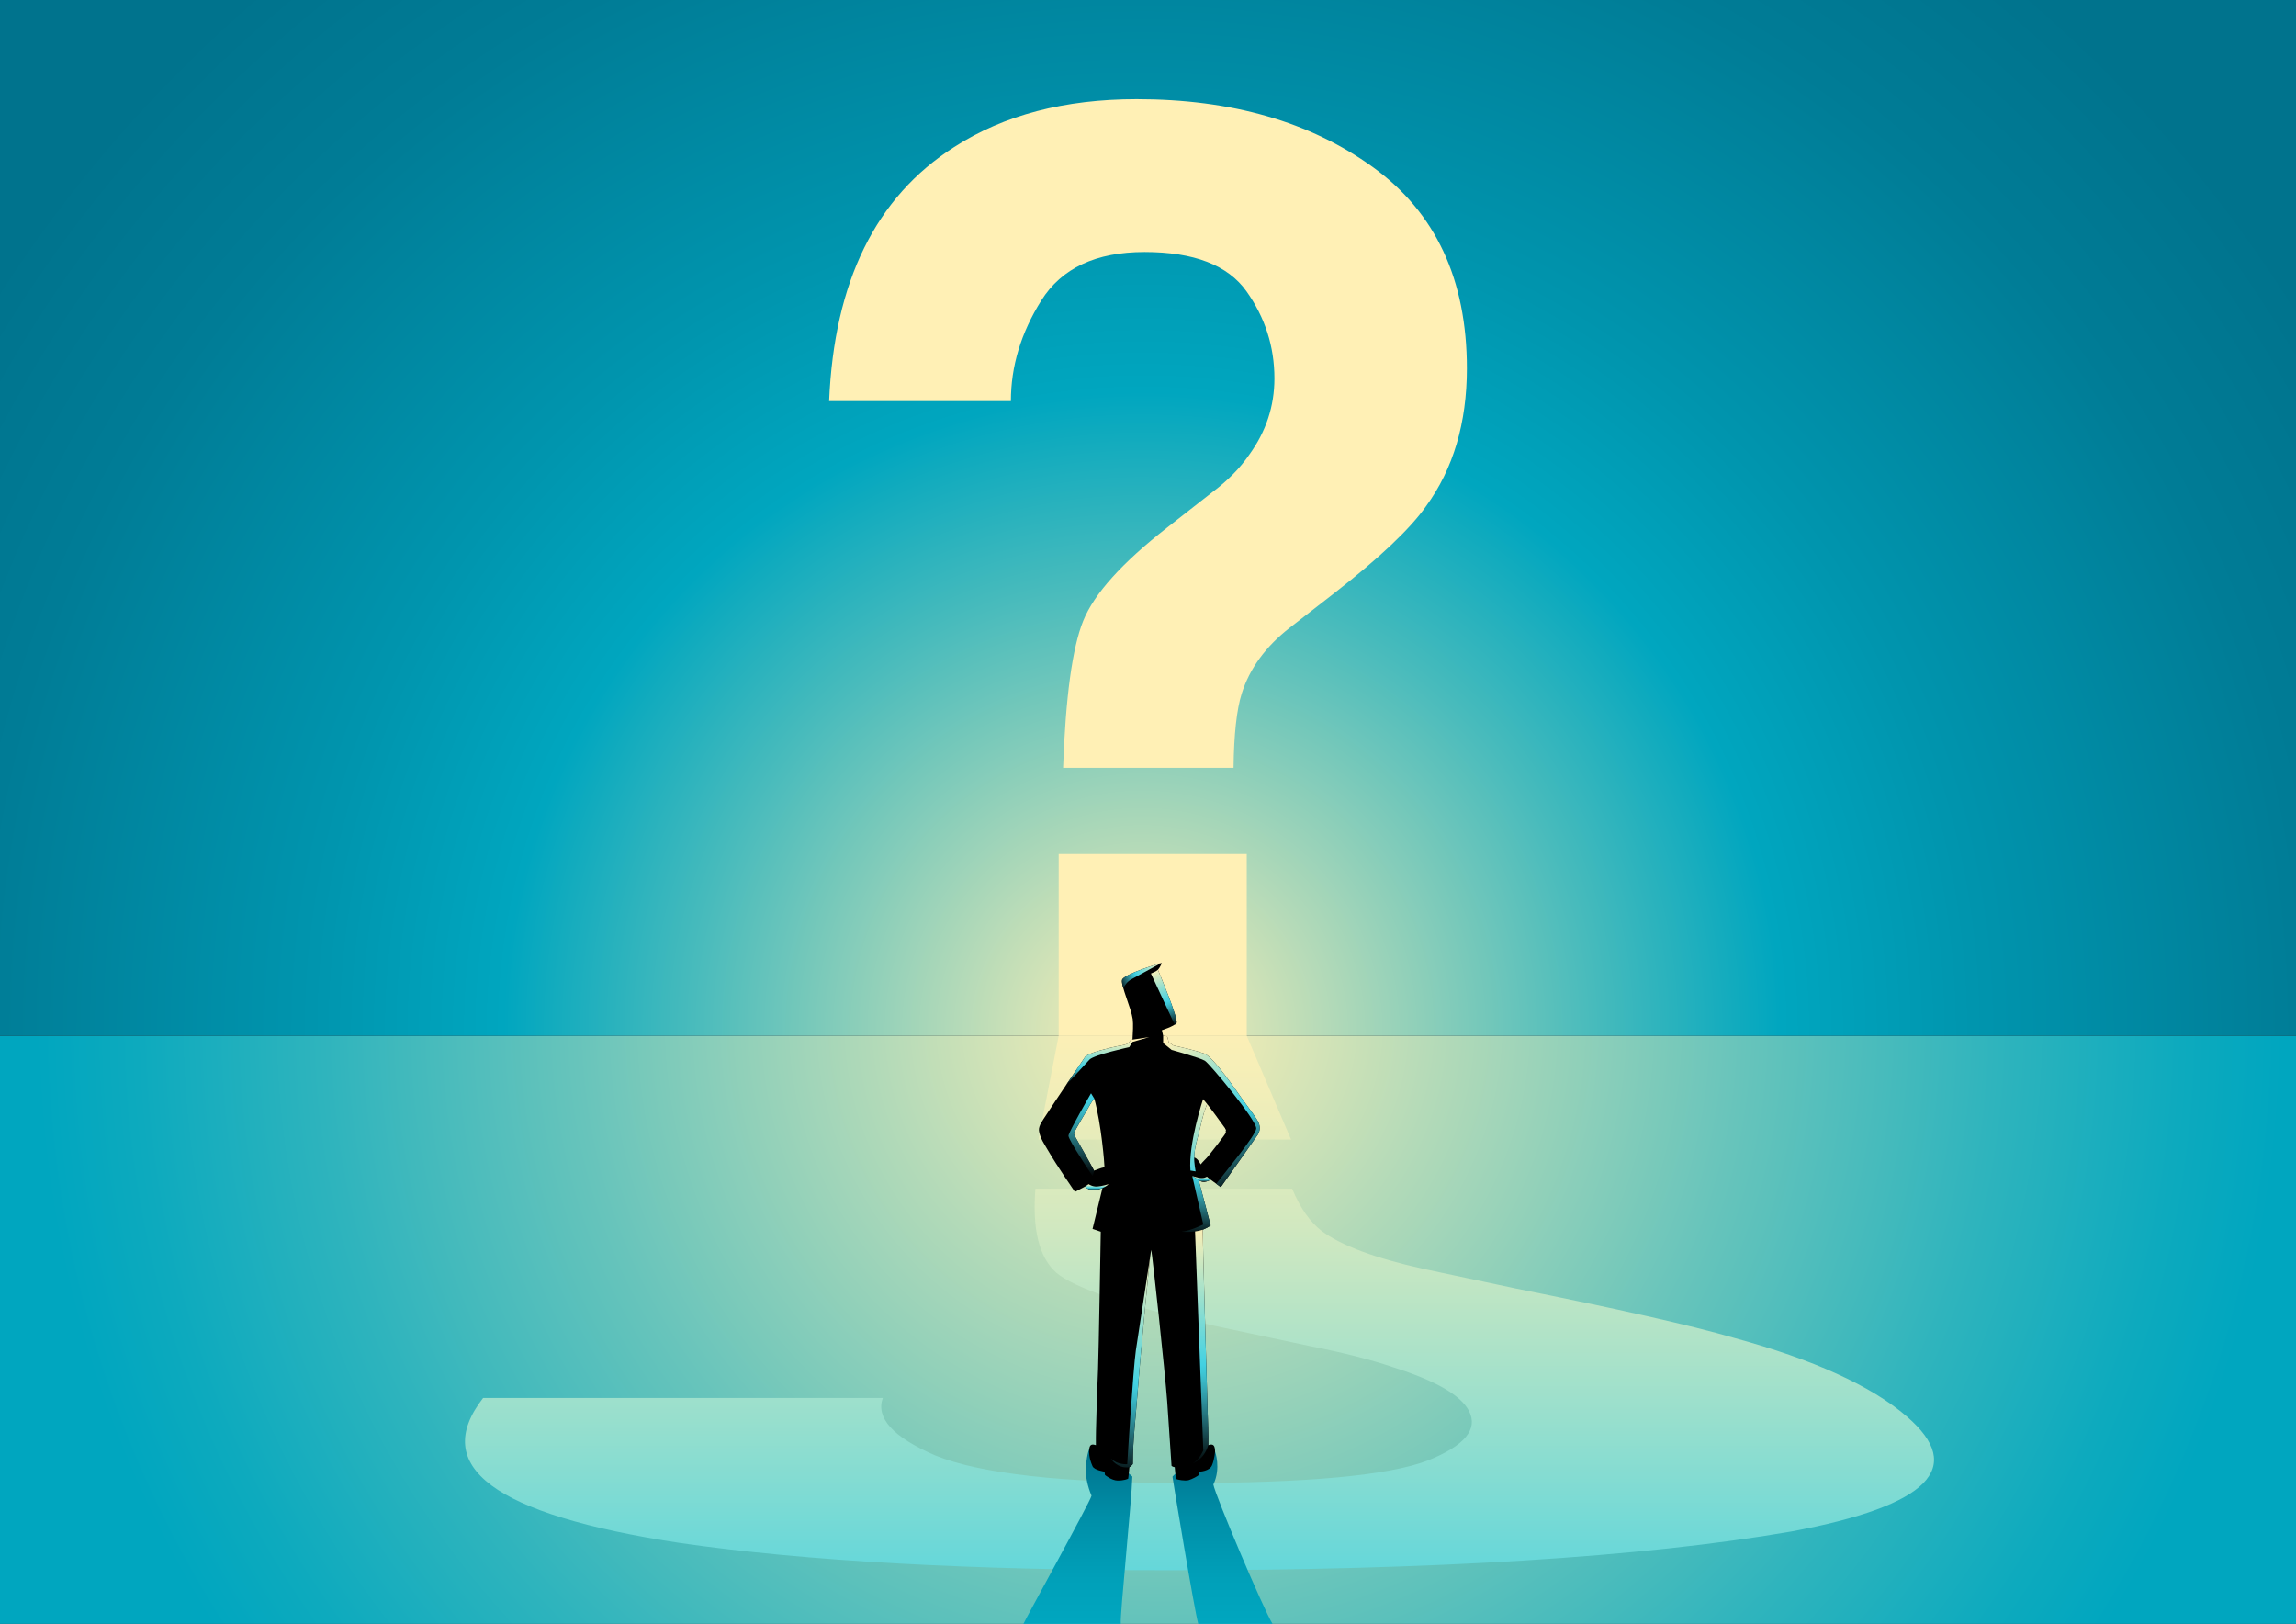
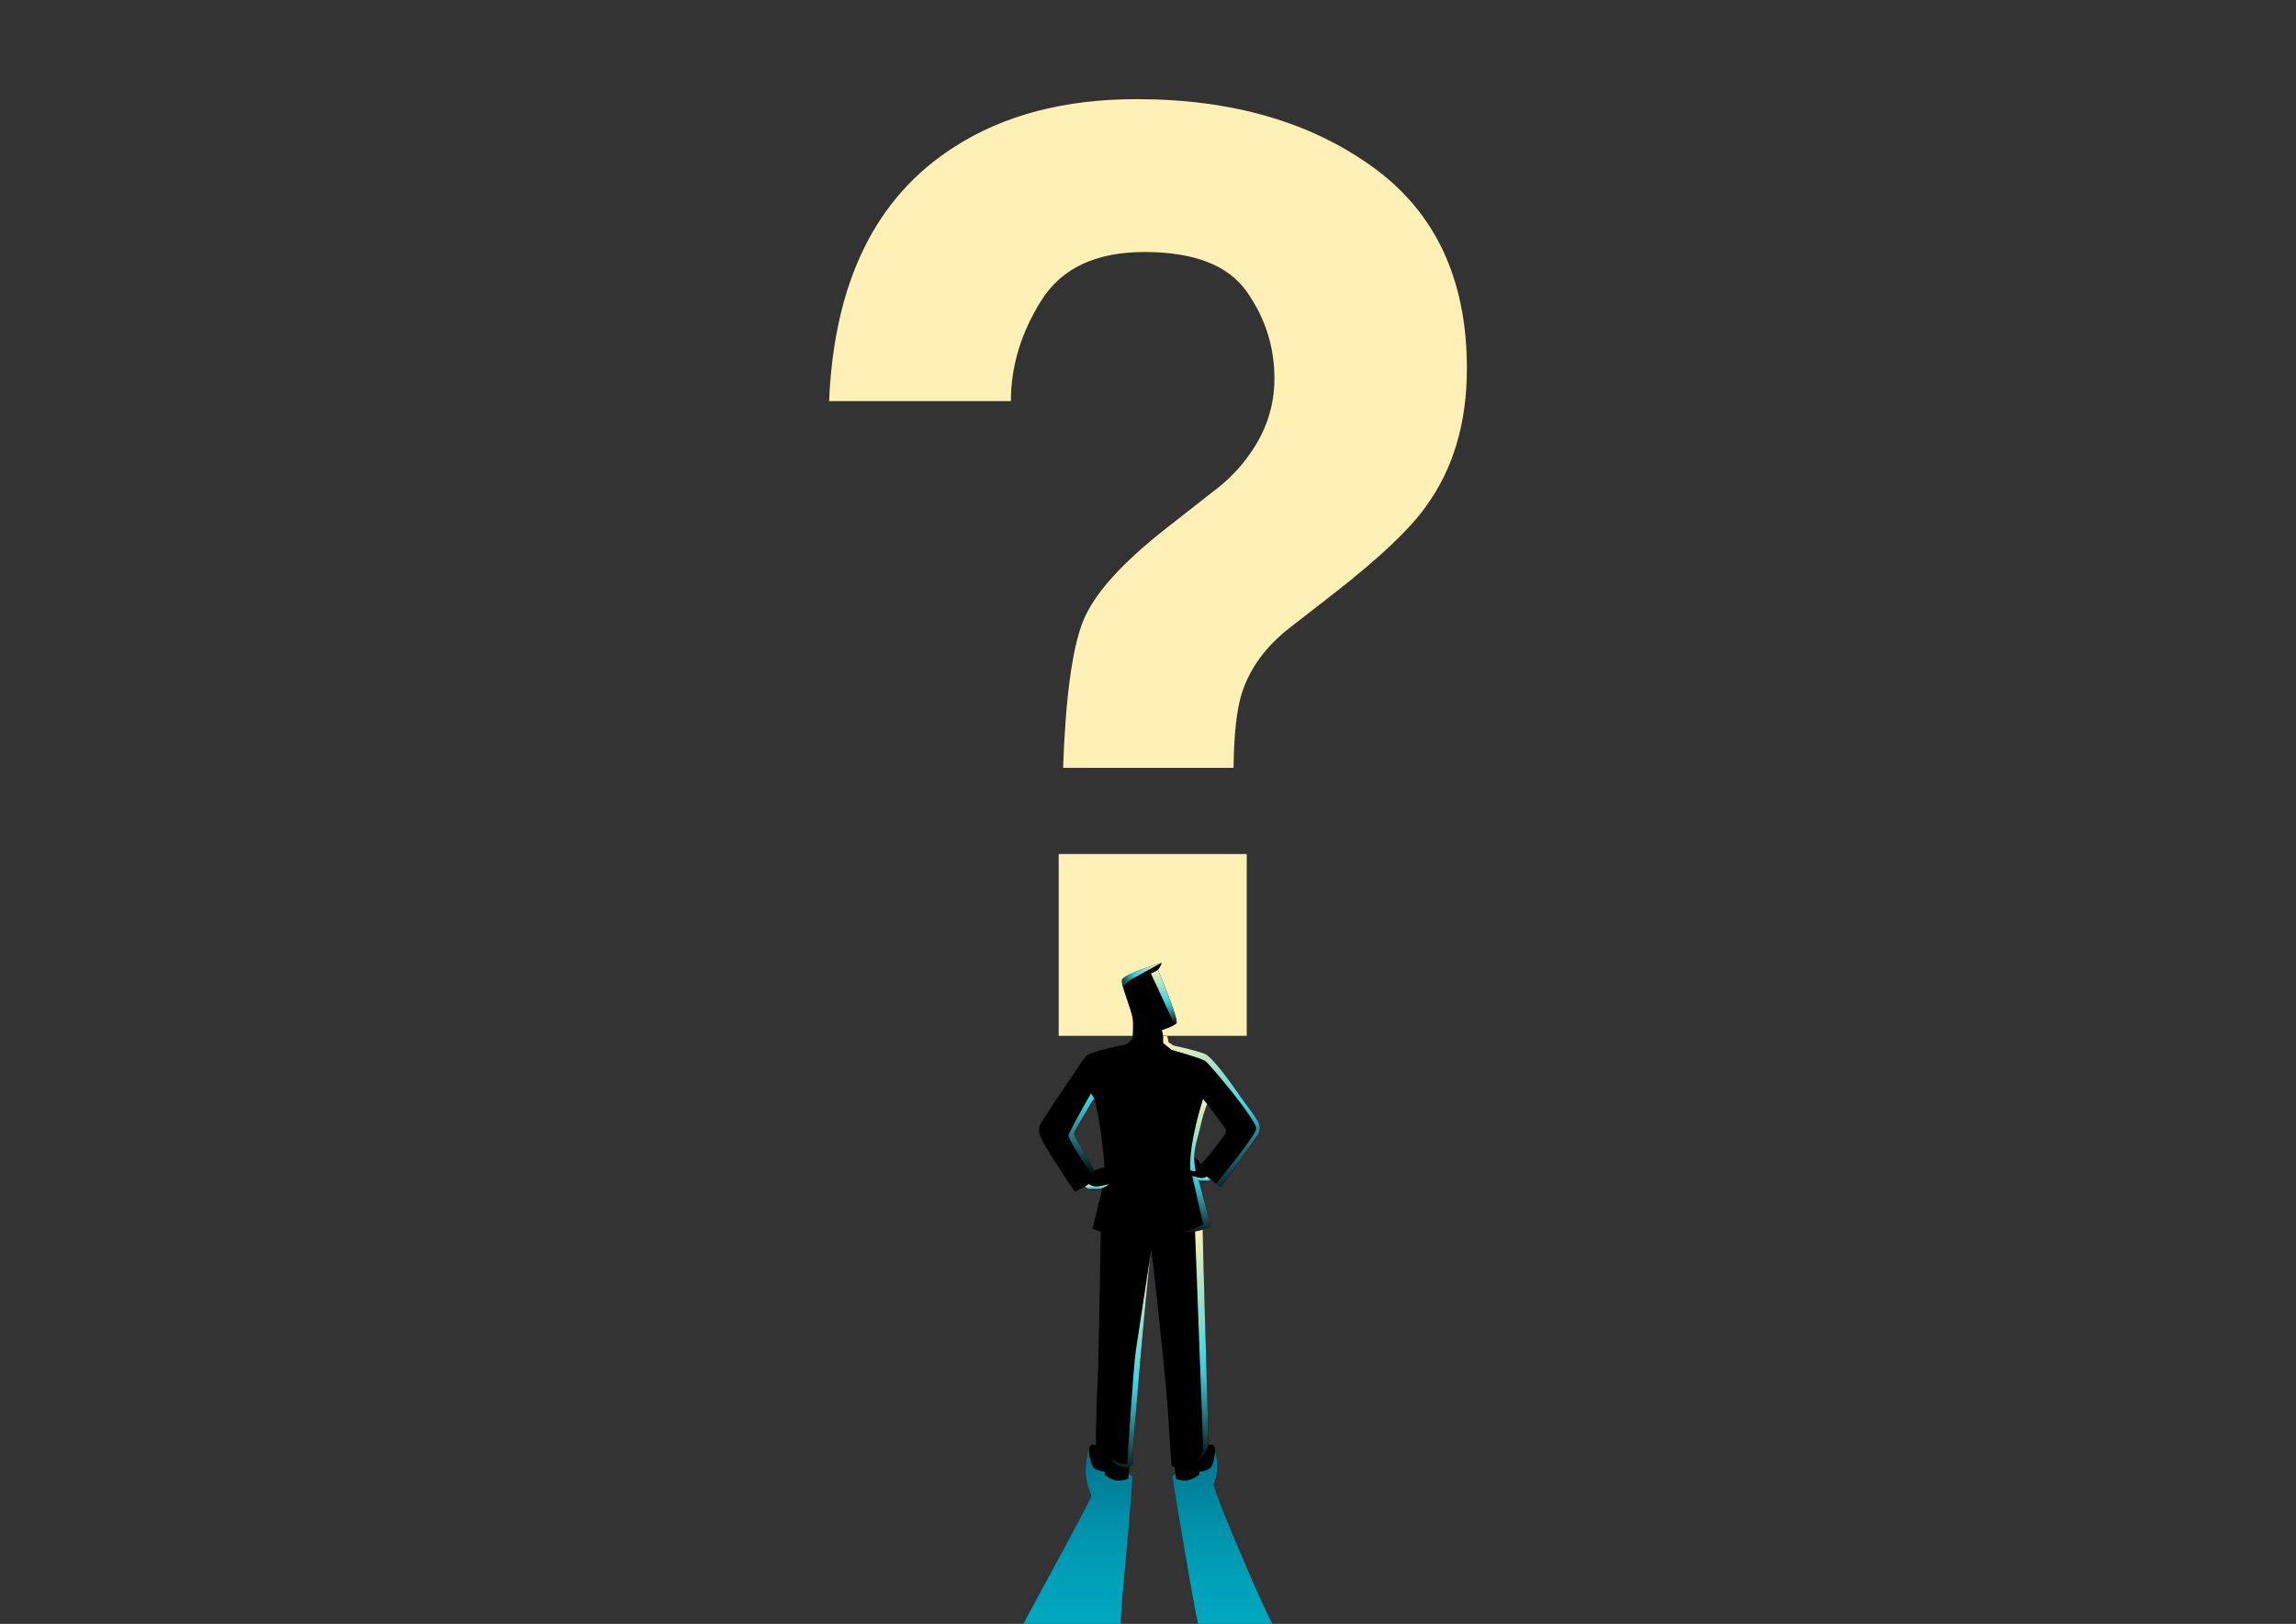
<svg xmlns="http://www.w3.org/2000/svg" version="1.1" id="Layer_1" x="0px" y="0px" viewBox="0 0 1190.552 841.89" style="enable-background:new 0 0 1190.552 841.89;" xml:space="preserve">
  <rect x="0" y="0" width="1190.552" height="841.89" fill="#333333" stroke="none" />
  <g>
    <radialGradient id="SVGID_1_" cx="601.276" cy="530.437" r="582.724" gradientUnits="userSpaceOnUse">
      <stop offset="0" style="stop-color:#FFF0B5" />
      <stop offset="0.25" style="stop-color:#B3DAB8" />
      <stop offset="0.52" style="stop-color:#67C4BB" />
      <stop offset="0.744" style="stop-color:#2FB4BD" />
      <stop offset="0.91" style="stop-color:#0DAABE" />
      <stop offset="1" style="stop-color:#00A6BF" />
    </radialGradient>
-     <rect x="0" y="537.019" style="fill-rule:evenodd;clip-rule:evenodd;fill:url(#SVGID_1_);" width="1190.552" height="304.871" />
    <radialGradient id="SVGID_00000085954235199120327670000014775151945367588016_" cx="592.274" cy="534.499" r="710.639" gradientUnits="userSpaceOnUse">
      <stop offset="0" style="stop-color:#FFF0B5" />
      <stop offset="0.009" style="stop-color:#FAEEB5" />
      <stop offset="0.329" style="stop-color:#48BBBC" />
      <stop offset="0.466" style="stop-color:#00A6BF" />
      <stop offset="0.606" style="stop-color:#0095AE" />
      <stop offset="0.851" style="stop-color:#007C96" />
      <stop offset="1" style="stop-color:#00738D" />
    </radialGradient>
-     <rect x="0" style="fill-rule:evenodd;clip-rule:evenodd;fill:url(#SVGID_00000085954235199120327670000014775151945367588016_);" width="1190.552" height="537.019" />
    <g>
      <linearGradient id="SVGID_00000010308138948492923840000002846261934362973848_" gradientUnits="userSpaceOnUse" x1="621.988" y1="526.923" x2="621.988" y2="867.877">
        <stop offset="0" style="stop-color:#FFF0B5" />
        <stop offset="0.114" style="stop-color:#F2EEB8" />
        <stop offset="0.325" style="stop-color:#D0E8C0" />
        <stop offset="0.61" style="stop-color:#98DFCD" />
        <stop offset="0.955" style="stop-color:#4CD3E0" />
        <stop offset="1" style="stop-color:#42D1E2" />
      </linearGradient>
-       <path style="fill:url(#SVGID_00000010308138948492923840000002846261934362973848_);" d="M250.511,724.773h207.243 c-3.642,10.296,5.086,20.22,27.154,29.773c23.35,9.551,66.725,14.328,129.141,14.328c63.472,0,105.78-3.88,126.174-11.631 c19.439-7.754,26.358-16.345,21.469-25.771c-4.247-8.188-17.43-15.694-38.96-22.516c-11.617-3.972-25.983-7.629-43.026-10.979 l-49.88-10.606c-46.027-10.422-72.803-19.631-82.228-27.633c-8.847-8.001-12.357-22.487-10.697-43.449h133.117 c4.14,9.923,9.234,17.241,15.38,21.956c10.03,7.444,27.357,13.957,52.376,19.539l48.238,10.235 c52.048,10.42,90.451,18.979,113.424,25.679c40.46,11.04,70.757,24.624,89.398,40.752c30.399,26.299,11.8,46.148-59.928,59.546 c-77.309,13.398-186.08,20.097-322.14,20.097c-103.553,0-189.08-4.716-254.238-14.143 C255.43,785.187,223.049,760.13,250.511,724.773z M548.964,537.019h97.515l22.966,53.776H538.448L548.964,537.019z" />
      <path style="fill:#FFF0B5;" d="M494.826,76.19c25.652-16.521,57.182-24.787,94.578-24.787c49.136,0,89.958,11.741,122.465,35.223 c32.5,23.482,48.758,58.27,48.758,104.363c0,28.267-7.048,52.076-21.144,71.424c-8.241,11.742-24.067,26.743-47.488,45.007 l-23.09,17.937c-12.582,9.784-20.928,21.199-25.046,34.245c-2.605,8.265-4.016,21.091-4.229,38.483h-88.384 c1.301-36.74,4.771-62.129,10.406-76.151c5.637-14.024,20.16-30.167,43.568-48.432l23.743-18.59 c7.802-5.871,14.09-12.282,18.86-19.243c8.667-11.955,13.005-25.112,13.005-39.462c0-16.522-4.827-31.58-14.479-45.17 c-9.65-13.585-27.278-20.384-52.868-20.384c-25.164,0-43.01,8.374-53.527,25.114c-10.519,16.744-15.776,34.136-15.776,52.181 h-94.254C432.533,145.981,454.165,102.066,494.826,76.19z M548.964,442.767h97.515v94.252h-97.515V442.767z" />
    </g>
    <g>
      <linearGradient id="SVGID_00000139981099778318971720000009509303939461556896_" gradientUnits="userSpaceOnUse" x1="595.276" y1="753" x2="595.276" y2="841.204">
        <stop offset="0" style="stop-color:#00738D" />
        <stop offset="0.025" style="stop-color:#00758F" />
        <stop offset="0.404" style="stop-color:#0090A9" />
        <stop offset="0.742" style="stop-color:#00A0B9" />
        <stop offset="1" style="stop-color:#00A6BF" />
      </linearGradient>
      <path style="fill:url(#SVGID_00000139981099778318971720000009509303939461556896_);" d="M530.704,841.89 c0.043-0.727,34.944-63.885,35.293-66.459c-2.144-4.981-2.832-9.646-2.965-11.656c-0.172-2.762,0.507-9.708,1.738-12.337 c3.581,0,3.393,1.417,5.298,5.737c0.924,2.096,3.94,2.107,3.94,2.107l0.507,2.965c0,0,2.015,1.763,5.189,1.794 c3.172,0.032,2.983,1.004,3.081,0.702c0.097-0.301,0.663-2.028,0.663-2.028l2.086,1.352c0.428,0.283,0.756,0.631,0.918,1.062 c0.347-0.031,0.715,0.166,0.703,0.601c-0.334,12.403-6.427,71.424-6,76.161H530.704z M629.166,769.642 c4.066-8.527,0.91-16.984,0.881-17.063l0,0c0,0-3.865-0.26-5.172,2.879c-1.303,3.14-3.314,4.954-3.314,4.954l-1.172,2.067 c-0.699,0.729-2.283,0.356-4.096,0.858c-1.811,0.503-2.941,1.232-3.315,0.858c-0.375-0.373-1.99-1.443-1.99-1.443 s-1.566,1.441-1.584,1.438c-0.303,0.232-1.031,0.852-1.086,1.013c-0.195,0.086-0.338,0.267-0.318,0.546 c0.09,1.252,11.404,69.648,13.324,76.14h38.523C655.186,834.438,630.313,775.69,629.166,769.642z" />
      <g>
        <path d="M651.686,580.358c-2.35-3.63-5.057-7.094-7.592-10.601c-2.383-3.293-14.85-21.831-19.598-23.509 c-5.244-1.853-10.734-3.026-16.152-4.272c-0.719-0.613-2.369-1.613-2.412-1.617c-0.008-0.87-0.717-3.102-0.717-3.102 l-2.088-0.293l-0.656-2.86c0,0,6.219-1.975,7.559-3.679c1.338-1.705-9.609-27.663-9.609-27.663s1.727-1.974,1.893-3.608 c0,0-19.867,5.85-20.495,8.916c-0.627,3.066,4.781,14.735,5.531,20.291c0.334,2.475,0.1,7.228-0.118,10.619l-0.823,0.119 c-0.007,0.1-1.357,1.857-2.097,2.16c-1.541,0.631-3.362,0.817-4.983,1.141c-3.336,0.667-15.263,3.481-16.674,5.564 c-6.899,10.176-13.834,20.336-20.538,30.643c-1.321,2.032-3.668,5.063-3.396,7.551c0.404,3.695,3.196,7.638,4.995,10.76 c4.115,7.14,13.663,21.01,13.663,21.01s1.94-1.01,5.276-2.772c0.026,0.022,2.461,3.613,9.017,0.744 c-0.529,2.344-5.151,21.229-5.151,21.229l4.264,1.456c0,0-1.072,63.383-1.406,71.294c-0.442,10.551-0.869,21.105-1.069,31.664 c-0.048,2.564-0.085,5.13-0.052,7.695c-1.627-0.545-2.984-0.55-3.362,1.453c-0.047,0.246-0.073,0.484-0.102,0.724 c-0.001-0.001-0.01-0.004-0.01-0.004c-0.004,0.008-0.007,0.019-0.011,0.026c-0.146,1.335-0.166,4.41,1.739,8.729 c0.924,2.097,6.229,2.817,6.229,2.817l0.221,1.713c0,0,3.39,2.868,6.562,2.9c3.174,0.031,5.409-0.787,5.507-1.088 c0.097-0.302,0.601-5.83,0.601-5.83s1.761-1.323,1.761-1.754c0-12.329,1.575-24.643,2.481-36.948 c1.1-14.945,6.259-71.114,7.066-73.946c0.594,2.14,7.248,64.266,8.281,78.488c0.678,9.328,2.26,33.464,2.26,33.464 s0.522,0.507,1.654,0.691c-0.041,0.065,0.484,5.739,0.859,6.112c0.373,0.374,4.502,1.12,6.314,0.618 c1.813-0.503,4.828-2.118,5.529-2.846l0.182-1.575c0,0,5.141-0.155,6.445-3.295c1.305-3.139,1.586-7.11,1.586-7.11 c0-0.001-0.002-0.004-0.002-0.004l-0.002,0.001c-0.004-0.61-0.057-1.234-0.18-1.885c-0.377-1.996-1.729-1.997-3.346-1.458 c0.121-5.983-0.148-11.994-0.334-17.973c-0.471-15.156-2.635-91.583-2.545-93.71c2.744-1.104,4.111-2.182,4.111-2.182 s-4.164-16.078-6.272-23.688c2.539,2.327,6.293-0.036,6.303-0.052c0.059,0.08,5.232,3.836,5.232,3.836 s19.143-26.998,19.303-27.365C653.654,585.554,653.535,583.215,651.686,580.358z M572.473,605.203 c-1.816,0.305-3.432,1.168-5.169,1.714c-0.19-0.637-10.107-18.141-10.245-18.369c0.014-0.083-0.322-0.893,0.015-1.581 c0.825-1.691,5.252-9.326,6.567-11.483c1.103-1.808,2.237-4.365,3.802-5.89c3.68,13.364,5.271,33.854,5.273,35.566 C572.631,605.176,572.549,605.19,572.473,605.203z M635.684,586.861c-0.246,1.178-1.34,2.219-2.068,3.31 c-1.082,1.625-2.334,3.153-3.531,4.691c-1.156,1.487-2.32,2.967-3.49,4.442c-1.229,1.549-2.787,2.792-3.975,4.366 c-0.869-1.449-1.691-3.047-3.367-3.573c0.045-5.217,1.867-10.18,3.008-15.228c0.588-2.611,1.246-5.209,1.973-7.786 c0.393-1.389,1.672-4.618,1.688-4.717c0.533,0.475,7.777,10.347,9.309,12.553c0.025,0.037,0.043,0.073,0.065,0.11 c-0.004,0.032-0.012,0.064-0.016,0.097c-0.02,0.146,0.09,0.227,0.211,0.243c0.127,0.265,0.199,0.521,0.229,0.769 c-0.053,0.101-0.1,0.203-0.154,0.303C635.467,586.618,635.549,586.781,635.684,586.861z" />
        <g>
          <linearGradient id="SVGID_00000008129060035818616390000011579357914289671056_" gradientUnits="userSpaceOnUse" x1="580.054" y1="510.829" x2="602.212" y2="499.595">
            <stop offset="0" style="stop-color:#000000" />
            <stop offset="0.145" style="stop-color:#1A5158" />
            <stop offset="0.28" style="stop-color:#2F96A2" />
            <stop offset="0.376" style="stop-color:#3DC1D0" />
            <stop offset="0.423" style="stop-color:#42D1E2" />
            <stop offset="0.7" style="stop-color:#9BE0CD" />
            <stop offset="1" style="stop-color:#FFF0B5" />
          </linearGradient>
          <path style="fill:url(#SVGID_00000008129060035818616390000011579357914289671056_);" d="M581.817,508.07 c-0.177,0.865,0.127,2.415,0.671,4.319c0.748-1.802,2.14-3.6,4.315-4.772c4.057-2.185,15.509-8.463,15.509-8.463 S582.445,505.004,581.817,508.07z" />
          <linearGradient id="SVGID_00000139289414407977425550000017162489504448149652_" gradientUnits="userSpaceOnUse" x1="598.394" y1="502.619" x2="609.317" y2="531.955">
            <stop offset="0" style="stop-color:#FFF0B5" />
            <stop offset="0.3" style="stop-color:#9BE0CD" />
            <stop offset="0.577" style="stop-color:#42D1E2" />
            <stop offset="0.624" style="stop-color:#3DC1D0" />
            <stop offset="0.72" style="stop-color:#2F96A2" />
            <stop offset="0.855" style="stop-color:#1A5158" />
            <stop offset="1" style="stop-color:#000000" />
          </linearGradient>
          <path style="fill:url(#SVGID_00000139289414407977425550000017162489504448149652_);" d="M610.029,530.426 c1.338-1.705-9.609-27.663-9.609-27.663s-0.926,0.902-3.631,1.942c0,0,9.719,20.873,12.322,26.515 C609.504,530.954,609.826,530.688,610.029,530.426z" />
          <linearGradient id="SVGID_00000063623748736906334740000005058322046364743059_" gradientUnits="userSpaceOnUse" x1="574.325" y1="539.468" x2="574.325" y2="563.04">
            <stop offset="0" style="stop-color:#FFF0B5" />
            <stop offset="0.3" style="stop-color:#9BE0CD" />
            <stop offset="0.577" style="stop-color:#42D1E2" />
            <stop offset="0.624" style="stop-color:#3DC1D0" />
            <stop offset="0.72" style="stop-color:#2F96A2" />
            <stop offset="0.855" style="stop-color:#1A5158" />
            <stop offset="1" style="stop-color:#000000" />
          </linearGradient>
-           <path style="fill:url(#SVGID_00000063623748736906334740000005058322046364743059_);" d="M564.958,549.331 c2.561-2.529,20.598-6.449,20.598-6.449l1.675-2.704l8.725-2.497l-8.725,1.3l-0.823,0.119c-0.007,0.1-1.357,1.857-2.097,2.16 c-1.541,0.631-3.362,0.817-4.983,1.141c-3.336,0.667-15.263,3.481-16.674,5.564c-3.321,4.898-6.649,9.795-9.958,14.703 C558.595,556.231,564.265,550.016,564.958,549.331z" />
          <linearGradient id="SVGID_00000146492119819169595460000017358270448497463709_" gradientUnits="userSpaceOnUse" x1="568.76" y1="614.152" x2="568.76" y2="617.057">
            <stop offset="0" style="stop-color:#FFF0B5" />
            <stop offset="0.3" style="stop-color:#9BE0CD" />
            <stop offset="0.577" style="stop-color:#42D1E2" />
            <stop offset="0.624" style="stop-color:#3DC1D0" />
            <stop offset="0.72" style="stop-color:#2F96A2" />
            <stop offset="0.855" style="stop-color:#1A5158" />
            <stop offset="1" style="stop-color:#000000" />
          </linearGradient>
          <path style="fill:url(#SVGID_00000146492119819169595460000017358270448497463709_);" d="M568.859,615.155 c-2.419,0.133-4.369-1.224-4.369-1.224l-1.837,1.224c0.026,0.022,2.461,3.613,9.017,0.744c1.988-0.715,3.196-1.968,3.196-1.968 S571.277,615.023,568.859,615.155z" />
          <linearGradient id="SVGID_00000131342001011544312950000012386943396175942556_" gradientUnits="userSpaceOnUse" x1="610.125" y1="536.861" x2="649.446" y2="613.008">
            <stop offset="0" style="stop-color:#FFF0B5" />
            <stop offset="0.3" style="stop-color:#9BE0CD" />
            <stop offset="0.577" style="stop-color:#42D1E2" />
            <stop offset="0.624" style="stop-color:#3DC1D0" />
            <stop offset="0.72" style="stop-color:#2F96A2" />
            <stop offset="0.855" style="stop-color:#1A5158" />
            <stop offset="1" style="stop-color:#000000" />
          </linearGradient>
          <path style="fill:url(#SVGID_00000131342001011544312950000012386943396175942556_);" d="M644.094,569.758 c-2.383-3.293-14.85-21.831-19.598-23.509c-5.244-1.853-10.734-3.026-16.152-4.272c-0.719-0.613-2.369-1.613-2.412-1.617 c-0.008-0.87-0.717-3.102-0.717-3.102l-2.088-0.293v3.784l4.428,3.589c0,0,14.746,4.057,17.242,5.617 c2.498,1.561,26.494,30.435,26.606,35.058c0.078,3.25-15.955,22.485-20.74,28.743c1.215,0.885,2.352,1.71,2.352,1.71 s19.143-26.998,19.303-27.365c1.338-2.547,1.219-4.886-0.631-7.742C649.336,576.729,646.629,573.265,644.094,569.758z" />
          <linearGradient id="SVGID_00000147936312741645813920000003913246475382168461_" gradientUnits="userSpaceOnUse" x1="623.013" y1="609.932" x2="623.013" y2="612.751">
            <stop offset="0" style="stop-color:#FFF0B5" />
            <stop offset="0.3" style="stop-color:#9BE0CD" />
            <stop offset="0.577" style="stop-color:#42D1E2" />
            <stop offset="0.624" style="stop-color:#3DC1D0" />
            <stop offset="0.72" style="stop-color:#2F96A2" />
            <stop offset="0.855" style="stop-color:#1A5158" />
            <stop offset="1" style="stop-color:#000000" />
          </linearGradient>
          <path style="fill:url(#SVGID_00000147936312741645813920000003913246475382168461_);" d="M621.209,610.498 c-2.965-0.78-2.965-0.78-2.965-0.78s1.967,1.187,3.234,1.964c2.539,2.327,6.293-0.036,6.303-0.052l-1.969-1.6 C625.813,610.03,624.174,611.278,621.209,610.498z" />
          <linearGradient id="SVGID_00000129199178812170018010000012128468969775345059_" gradientUnits="userSpaceOnUse" x1="624.886" y1="567.39" x2="619.893" y2="641.977">
            <stop offset="0" style="stop-color:#FFF0B5" />
            <stop offset="0.3" style="stop-color:#9BE0CD" />
            <stop offset="0.577" style="stop-color:#42D1E2" />
            <stop offset="0.624" style="stop-color:#3DC1D0" />
            <stop offset="0.72" style="stop-color:#2F96A2" />
            <stop offset="0.855" style="stop-color:#1A5158" />
            <stop offset="1" style="stop-color:#000000" />
          </linearGradient>
          <path style="fill:url(#SVGID_00000129199178812170018010000012128468969775345059_);" d="M617.283,606.857 c-1.147-13.835,6.553-37.033,6.553-37.033l2.084,2.543c-0.016,0.099-1.295,3.328-1.688,4.717 c-0.727,2.577-1.385,5.175-1.973,7.786c-1.141,5.048-2.963,10.011-3.008,15.228c-0.158,2.542,0.709,7.202,0.709,7.202 L617.283,606.857z M621.478,611.682l-3.234-1.964l5.695,25.123c0,0-6.656,3.329-11.234,3.745c0,0,6.055,0.635,10.934-1.035 c2.744-1.104,4.111-2.182,4.111-2.182S623.586,619.291,621.478,611.682z" />
          <linearGradient id="SVGID_00000095303021886980207340000017704538101568679050_" gradientUnits="userSpaceOnUse" x1="560.738" y1="569.878" x2="560.738" y2="610.368">
            <stop offset="0" style="stop-color:#42D1E2" />
            <stop offset="0.113" style="stop-color:#3DC1D0" />
            <stop offset="0.339" style="stop-color:#2F96A2" />
            <stop offset="0.656" style="stop-color:#1A5158" />
            <stop offset="1" style="stop-color:#000000" />
          </linearGradient>
          <path style="fill:url(#SVGID_00000095303021886980207340000017704538101568679050_);" d="M563.641,575.483 c1.103-1.808,2.237-4.365,3.802-5.89l-1.704-2.786c0,0-11.547,19.973-11.703,22.001c-0.156,2.029,12.483,20.909,12.483,20.909 s0.166,0.327,0.785-2.801c-0.19-0.637-10.107-18.141-10.245-18.369c0.014-0.083-0.322-0.893,0.015-1.581 C557.898,585.275,562.325,577.641,563.641,575.483z" />
          <linearGradient id="SVGID_00000127728471539337405630000004081571106761335739_" gradientUnits="userSpaceOnUse" x1="619.053" y1="635.812" x2="622.798" y2="760.226">
            <stop offset="0" style="stop-color:#FFF0B5" />
            <stop offset="0.3" style="stop-color:#9BE0CD" />
            <stop offset="0.577" style="stop-color:#42D1E2" />
            <stop offset="0.624" style="stop-color:#3DC1D0" />
            <stop offset="0.72" style="stop-color:#2F96A2" />
            <stop offset="0.855" style="stop-color:#1A5158" />
            <stop offset="1" style="stop-color:#000000" />
          </linearGradient>
          <path style="fill:url(#SVGID_00000127728471539337405630000004081571106761335739_);" d="M619.676,638.442l4.264,113.531 c0,0-2.289,5.306-5.721,6.762c0,0,5.986-1.527,8.299-9.502c0.121-5.983-0.148-11.994-0.334-17.973 c-0.471-15.156-2.635-91.583-2.545-93.71C622.355,637.99,620.99,638.269,619.676,638.442z" />
          <linearGradient id="SVGID_00000115481979400117546880000006974893211235560841_" gradientUnits="userSpaceOnUse" x1="593.766" y1="648.479" x2="580.659" y2="767.381">
            <stop offset="0" style="stop-color:#FFF0B5" />
            <stop offset="0.3" style="stop-color:#9BE0CD" />
            <stop offset="0.577" style="stop-color:#42D1E2" />
            <stop offset="0.624" style="stop-color:#3DC1D0" />
            <stop offset="0.72" style="stop-color:#2F96A2" />
            <stop offset="0.855" style="stop-color:#1A5158" />
            <stop offset="1" style="stop-color:#000000" />
          </linearGradient>
          <path style="fill:url(#SVGID_00000115481979400117546880000006974893211235560841_);" d="M587.389,758.926 c0-12.329,1.575-24.643,2.481-36.948c0.989-13.43,5.253-60.138,6.694-71.529c-1.404,9.132-6.374,41.467-7.576,49.616 c-1.404,9.518-4.482,59.073-4.482,59.073s-4.997,0.391-8.418-2.899c0,0,3.06,5.345,9.54,4.441 C585.628,760.68,587.389,759.356,587.389,758.926z" />
        </g>
      </g>
    </g>
  </g>
</svg>